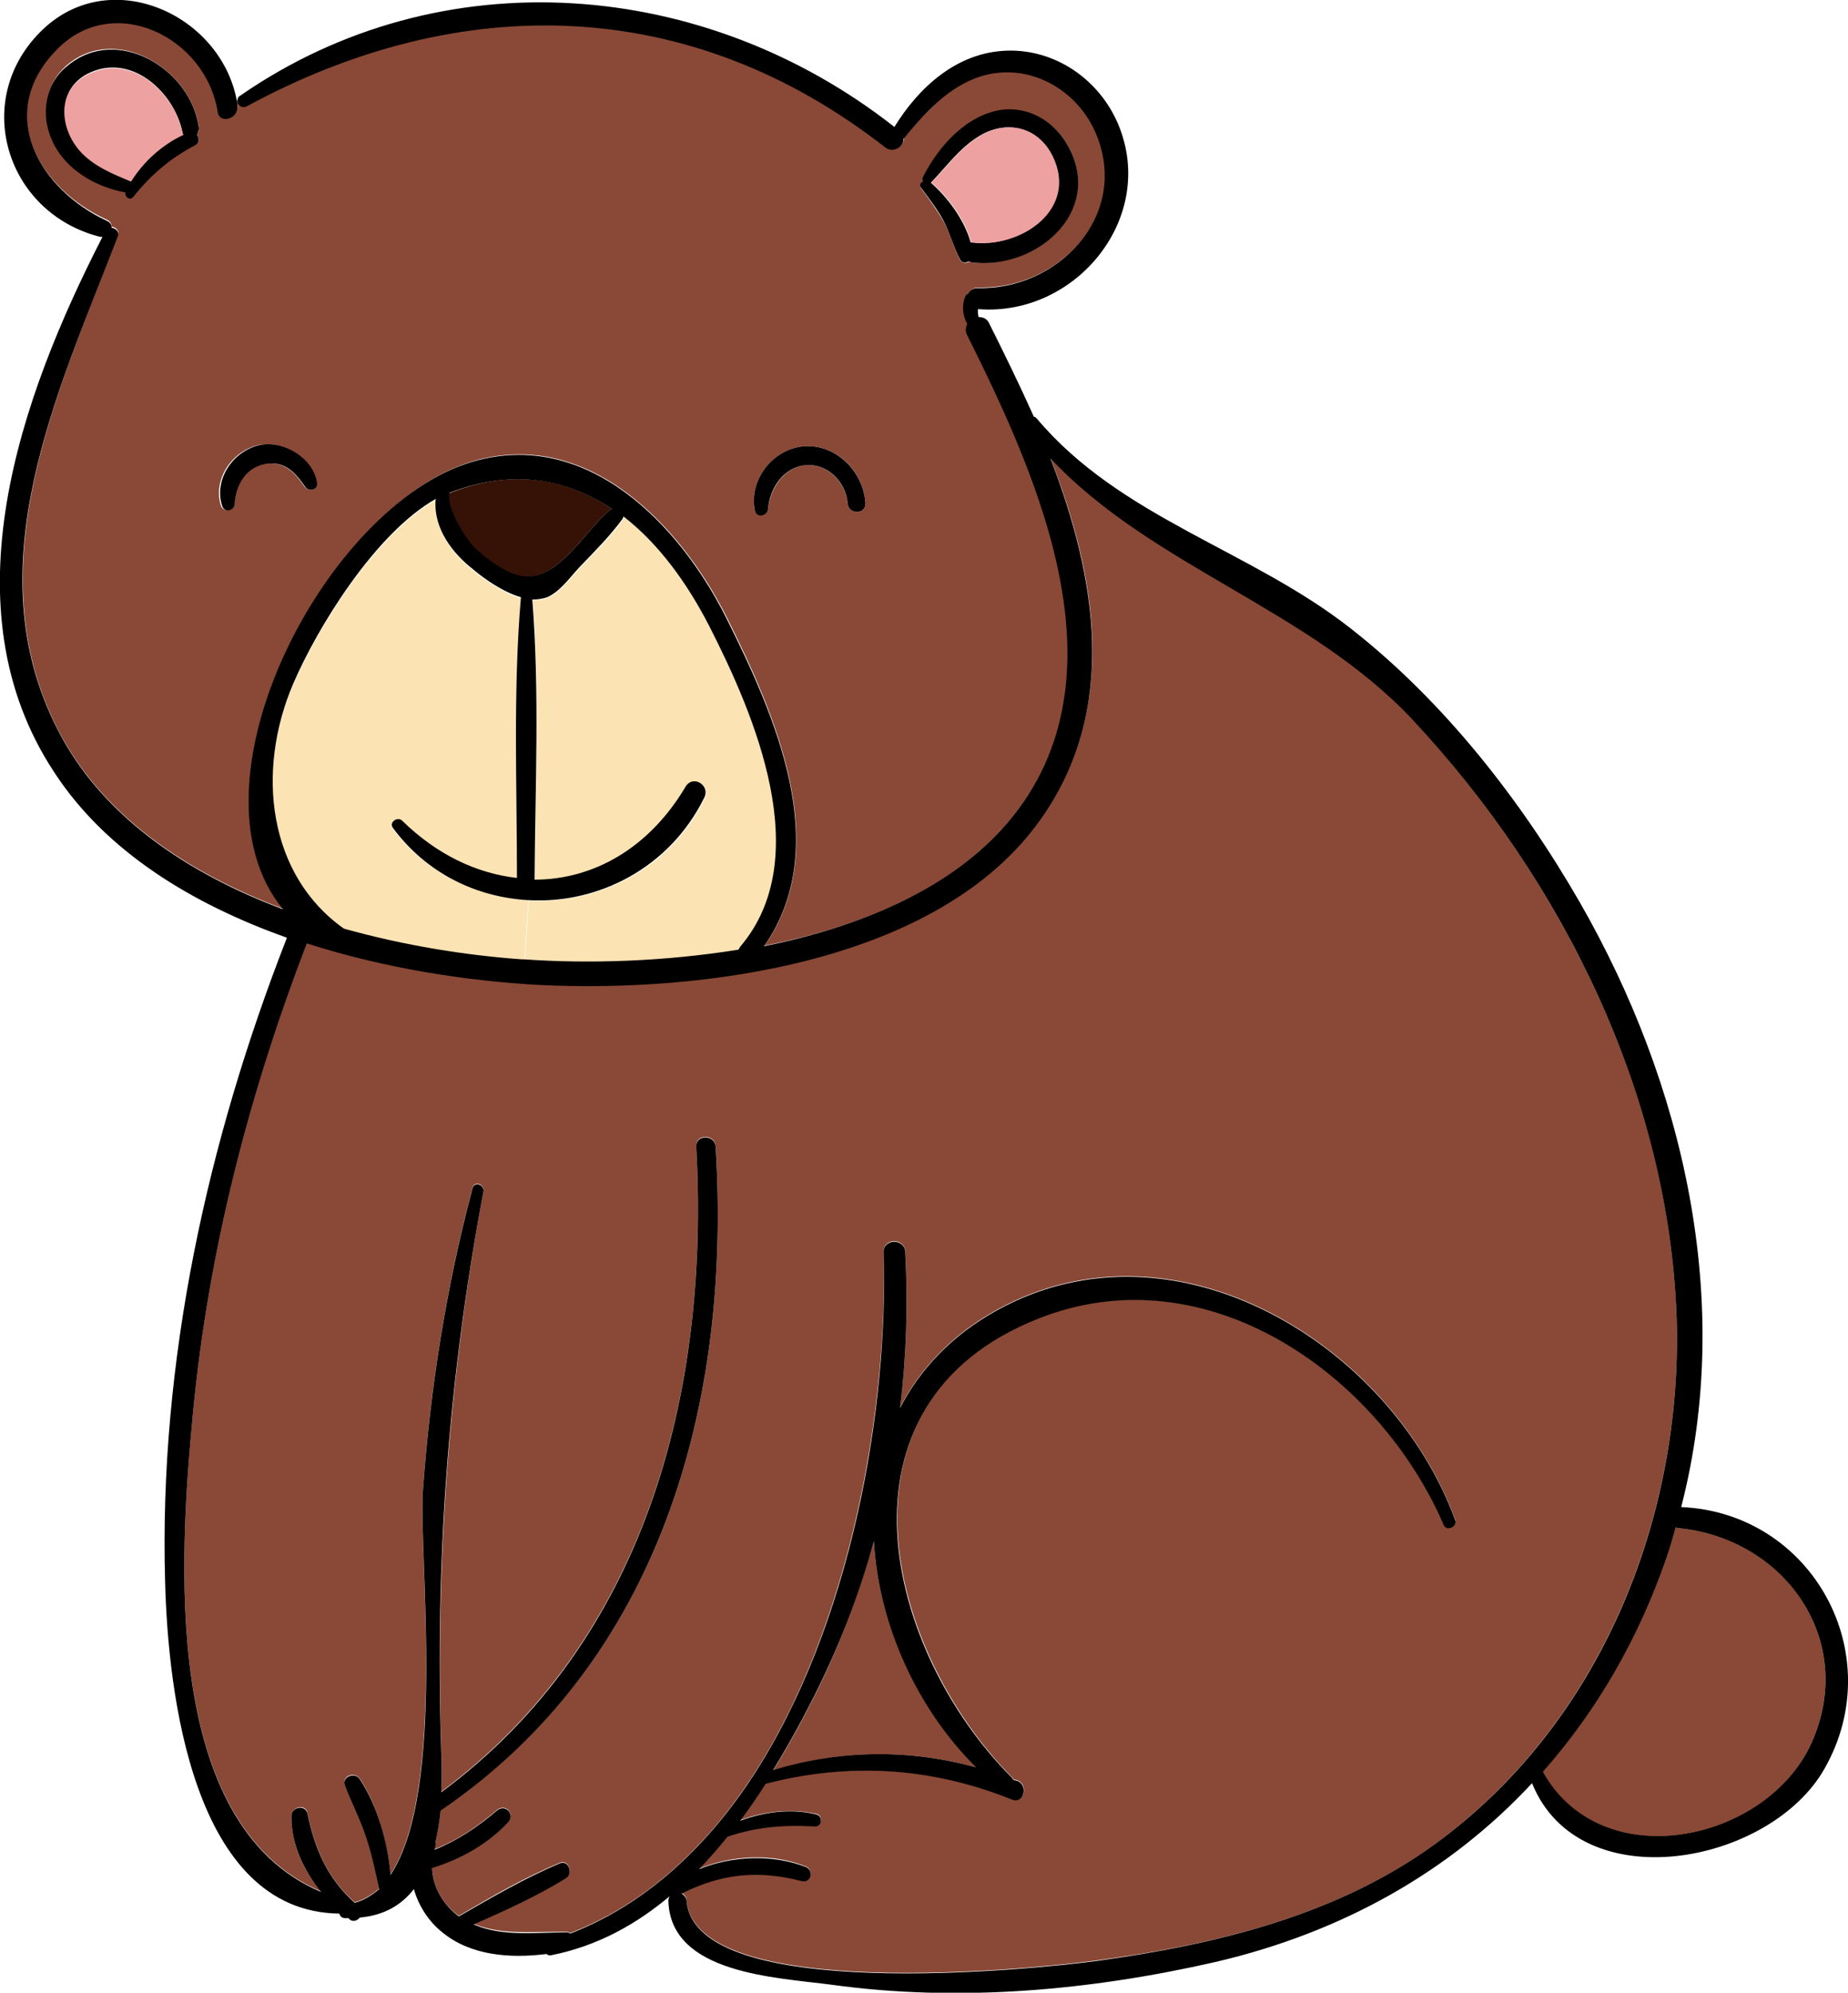
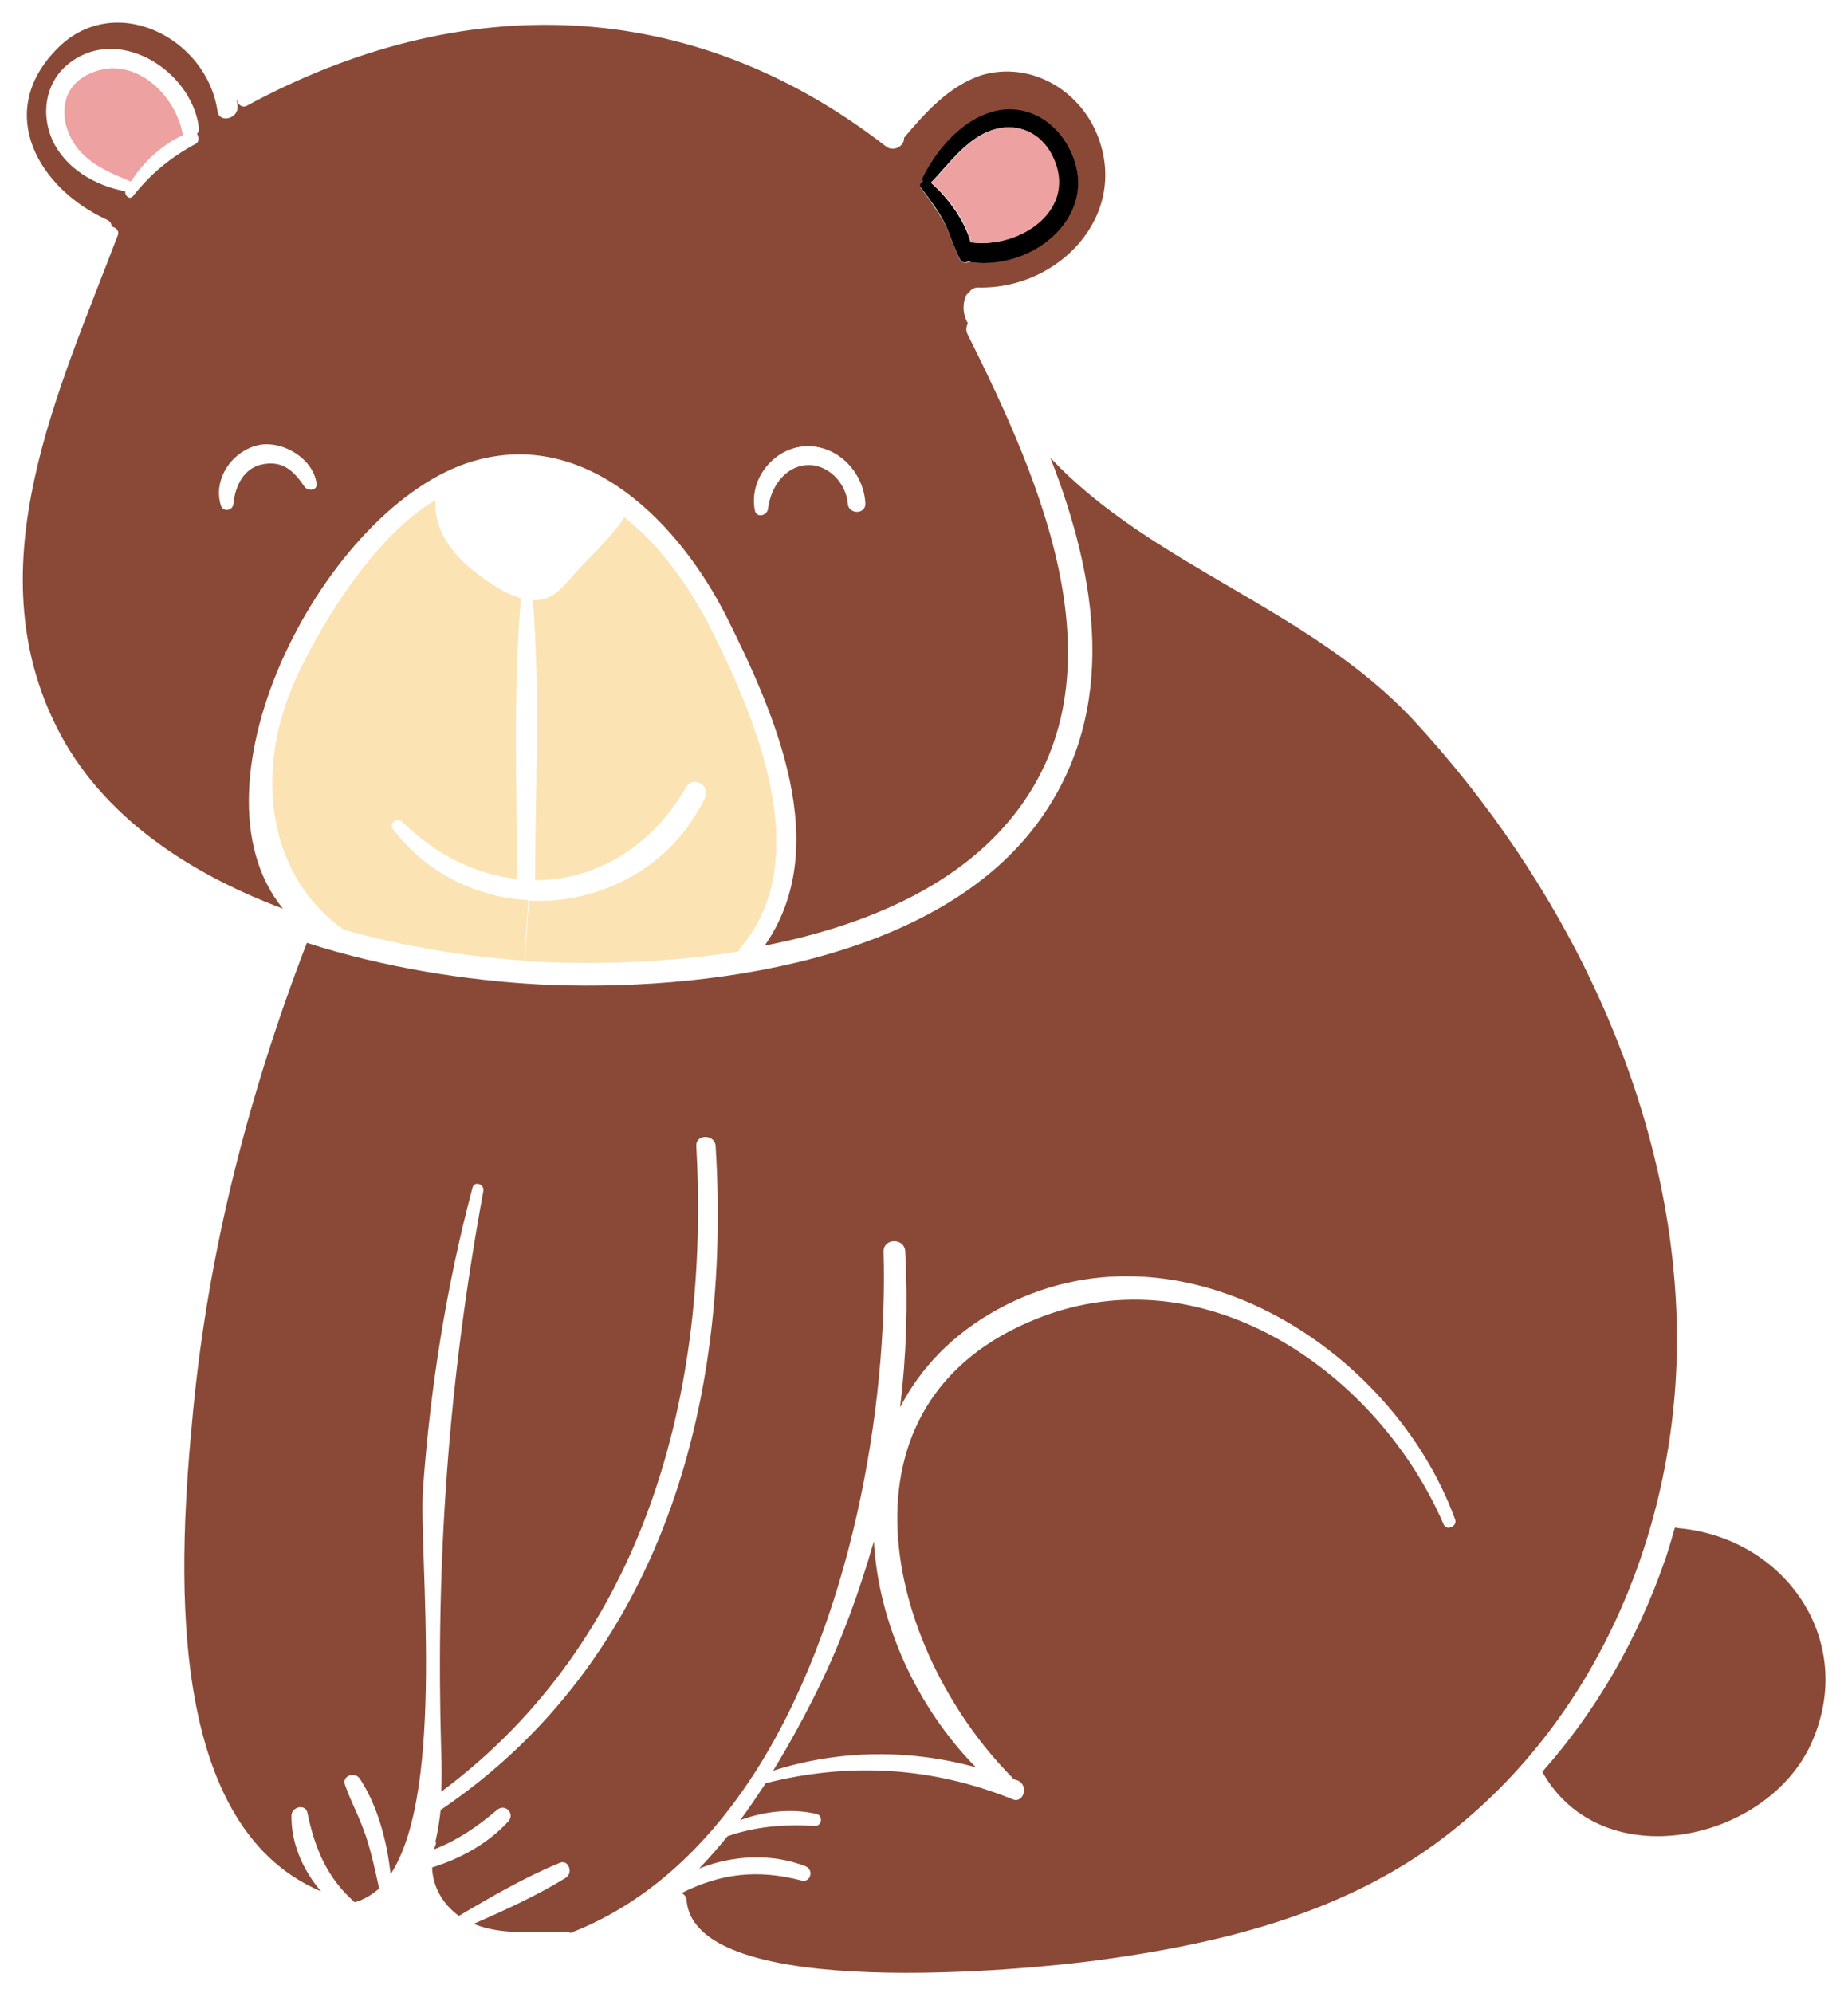
<svg xmlns="http://www.w3.org/2000/svg" version="1.1" id="Livello_1" x="0px" y="0px" viewBox="0 0 324.6 350" style="enable-background:new 0 0 324.6 350;" xml:space="preserve">
  <style type="text/css"> .st0{fill:#8A4936;} .st1{fill:#FBE3B3;} .st2{fill:#361206;} .st3{fill:#EEA1A1;} </style>
  <g>
    <path class="st0" d="M294.8,268.4c18.8,1.7,31.4,19.8,23.4,37.7c-7.8,17.5-36.9,23.7-47.3,5.1c9.4-10.6,16.7-23.1,21.7-37.6 c0.6-1.8,1.1-3.6,1.6-5.3C294.5,268.3,294.6,268.4,294.8,268.4z" />
    <g>
      <path class="st1" d="M92.8,158.1l-0.7,10.6c-0.1,0-0.3,0-0.4,0c-9.7-0.7-20.6-2.4-31.3-5.4c-13.4-9.4-15.6-27.5-8.9-43 c4.2-9.8,14.4-26.5,25.1-32.5c0,0.1,0,0.3-0.1,0.4c-0.3,4.9,3,9.1,6.6,12c2,1.6,5.3,4,8.4,4.9c-1.4,16.3-0.7,33-0.7,49.3 c-7-0.8-14.1-4.1-20.2-10.1c-0.8-0.8-2.3,0.3-1.6,1.3C75,153.5,83.8,157.6,92.8,158.1z" />
      <path class="st1" d="M124.7,110.1c7.9,15.7,18.7,40.7,5.4,56.3c-0.2,0.2-0.3,0.4-0.3,0.7c-13.1,2.1-26.4,2.4-37.6,1.7l0.7-10.6 c12.3,0.6,24.9-5.6,30.9-18c1.1-2.2-2-4.1-3.3-1.9c-6.3,10.8-16.2,16.3-26.5,16.3c0-16.3,0.9-32.9-0.4-49.2c0.9,0,1.8,0,2.6-0.4 c2.3-1,4-3.5,5.7-5.3c2.6-2.7,5.3-5.3,7.5-8.4c0.1-0.2,0.2-0.3,0.2-0.5C115.7,95.6,120.8,102.5,124.7,110.1z" />
-       <path class="st2" d="M107.5,89.4c-0.1,0-0.3,0.1-0.4,0.2c-4.5,3.7-9.5,13.3-16.3,11.5c-2.3-0.6-5.6-3.1-7.3-4.6 c-1.1-1.1-5.3-7.2-4.6-9.9c0,0,0,0,0.1,0C90.1,82.2,99.7,84.1,107.5,89.4z" />
      <path class="st0" d="M153.5,270.7c0.8,14.5,7.6,29.2,17.9,39.7c-11.7-3.2-23.9-3.1-35.6,0.6c3-4.9,5.7-9.9,8.1-14.8 C147.9,288,151,279.4,153.5,270.7z" />
      <path class="st0" d="M294.5,231.5c1.1,35.3-13.6,71.4-42.6,92.5c-17.3,12.5-38.3,17.5-59.1,20.3c-11.7,1.6-70.6,7.5-72.2-10.5 c0-0.6-0.4-1.1-0.9-1.3c7-3.5,13.4-4.2,21.1-2.2c1.6,0.4,2.2-1.9,0.7-2.5c-5.8-2.3-12.8-2-18.7,0.4c1.7-1.8,3.4-3.7,5-5.7 c5-1.7,9.7-2.1,15.3-1.8c1.3,0.1,1.5-1.9,0.3-2.1c-4.3-1-9.1-0.5-13.4,1.1c1.6-2.1,3-4.3,4.5-6.5c14.6-3.7,29.2-2.9,43.3,2.8 c2,0.9,3-2.5,0.9-3.3c-0.2-0.1-0.4-0.1-0.7-0.2c-0.1-0.1-0.1-0.3-0.3-0.4c-22.2-22.5-32.8-65.9,4.7-80.6 c29.5-11.6,59.8,9.8,71.2,36.3c0.5,1.1,2.4,0.3,2-0.9c-11.1-30.5-48.9-54.2-80.4-36.9c-8,4.4-13.6,10.4-17.1,17.2 c1.1-9,1.4-18.2,0.9-27.4c-0.1-2.4-3.8-2.4-3.8,0c0.8,27-5.6,65.5-23.1,92.3c-0.1,0.1-0.2,0.2-0.2,0.3 c-8.1,12.2-18.5,22-31.7,27.1c-0.2-0.1-0.4-0.2-0.7-0.2c-5.3-0.1-11.3,0.7-16.3-1.4c5.5-2.4,11.2-5,16.2-8.1 c1.3-0.8,0.5-3.3-1.1-2.6c-6.1,2.5-12.1,6-17.7,9.3c-2.9-2.1-4.6-5.2-4.7-8.5c5.1-1.6,9.8-4.2,13.4-8.1c1.2-1.4-0.6-3.2-2-2 c-3.4,2.9-6.9,5.3-11,6.9c0-0.2,0.1-0.5,0.2-0.7c0.1-0.3,0.1-0.5,0-0.7c0.4-1.8,0.7-3.6,0.9-5.5c38.8-26.3,51.1-71.6,48.3-116.6 c-0.1-2.1-3.5-2.2-3.4,0c2.4,43.1-8.9,86.7-44.8,113.4c0.1-2.4,0.1-4.7,0-7c-1-33.7,1.3-65.3,7.4-98.5c0.2-1.3-1.6-1.8-1.9-0.6 c-4.6,17.3-7.4,35-8.7,52.9c-0.8,11.2,4.1,52.8-5.7,67.7c-0.6-5.8-2.3-12.1-5.4-16.8c-0.9-1.3-3.2-0.5-2.6,1.1 c1.1,3.1,2.7,6,3.7,9.1c1,3,1.6,6,2.3,9.1c-1.3,1.1-2.7,2-4.3,2.4c-4.8-4.2-7-9.4-8.3-15.7c-0.3-1.6-2.7-1.1-2.8,0.4 c-0.1,4.9,2,9.7,5.2,13.4c-28.2-11.9-24.9-59.1-22.5-84.2c2.7-28.3,9.8-55.9,20-82.4c13.7,4.4,28.1,6.6,40.8,7.3 c28.4,1.4,70.2-3.8,88.1-29.1c13.7-19.4,9.9-42.4,1.7-63.4c17.7,18.9,45.5,26.5,63.7,46C274.5,154.8,293.3,192.6,294.5,231.5z" />
      <path class="st0" d="M192.7,23.6c5.8,14.2-6.8,27.3-20.9,26.9c-0.8,0-1.3,0.4-1.6,0.9c-0.2,0.1-0.5,0.4-0.6,0.7 c-0.6,1.6-0.4,3.3,0.4,4.7c-0.3,0.6-0.4,1.3,0,2c12.7,25.5,29,61.4,6.1,86.7c-10,11.1-25.5,17.4-41.8,20.6 c12.1-17.3,2-40.4-6.7-57.8c-8.2-16.2-24.4-33.2-44.5-27.3c-25.8,7.6-51.3,56.7-33.4,78.6c-16.8-6.3-31.9-16.4-39.6-31.6 c-14.6-28.7,0.3-59.5,10.6-86.7c0.3-0.8-0.4-1.4-1.1-1.5c0-0.5-0.2-0.9-0.8-1.2C6.9,33.2-1,19.9,9.9,8.7 c10-10.4,26.4-2.2,28.3,10.8c0.3,2.3,3.9,1.3,3.5-1c0-0.3-0.1-0.6-0.1-0.9l0.1,0c0,0.7,0.8,1.4,1.6,1 c37.6-20.4,77.9-19.6,112.3,7.1c1.4,1.1,3.3-0.1,3.2-1.5c3.7-4.4,7.9-9.1,13.6-11C180.9,10.7,189.5,15.7,192.7,23.6z M170.8,46.1 c11,1.2,22.8-8.7,17-20.1c-2.3-4.5-6.9-7.3-12-6.6c-6.1,1-11,6.5-13.7,11.8c-0.1,0.3-0.1,0.5,0,0.8c-0.4,0.2-0.6,0.6-0.3,1.1 c1.4,1.9,2.8,3.8,4,5.9c1.1,2.1,1.7,4.4,2.8,6.6c0.3,0.6,1.1,0.7,1.6,0.4C170.5,46,170.6,46.1,170.8,46.1z M148.9,88.4 c0.1,2,3.2,2,3.1,0c-0.3-5.6-5.1-10.5-10.9-10c-5.4,0.5-9.6,5.9-8.5,11.3c0.3,1.3,2.1,0.9,2.3-0.3c0.4-3.6,2.8-7.4,6.7-7.7 C145.4,81.4,148.6,84.8,148.9,88.4z M53.5,85.5c0.6,0.8,2.3,0.7,2.1-0.6c-0.6-4.3-5.7-7.4-9.8-6.8c-4.8,0.8-8.5,5.9-7,10.7 c0.4,1.2,2.1,0.9,2.2-0.3c0.3-3.2,1.9-6.5,5.4-7C49.9,80.9,51.8,83,53.5,85.5z M34.6,23.5c0.3-0.3,0.4-0.7,0.3-1.3 c-1.4-10-14.4-18.1-23.1-10.8c-3.9,3.3-4.6,8.7-2.6,13.2c2.3,5,7.5,8,12.8,9c-0.1,0.8,0.8,1.6,1.4,0.8c3.1-3.9,6.5-6.7,10.9-9.1 C35,25,35,24.1,34.6,23.5z" />
-       <path d="M295.3,264.7c23,1,36.6,25.8,25.2,45.9c-9.5,16.9-43,23.3-51.4,2.6c-14.4,15.5-33.3,26.2-55.6,31.4c-21.9,5-45,7.1-67.4,4 c-9.8-1.3-28.3-1.9-28.7-14.7c0-0.4,0.1-0.8,0.4-1c-6,5.1-12.9,8.9-20.9,10.5c-0.4,0.1-0.7,0-0.9-0.2c-6.4,0.8-13.3,0.3-18.3-3.8 c-2.4-1.9-4.2-4.7-5-7.6c-2.1,2.7-5.1,4.6-9.5,5c-0.4,0.5-1.1,0.8-1.7,0.4c-0.1-0.1-0.2-0.2-0.3-0.3c-0.2,0-0.4,0-0.6,0 c-0.6,0-0.9-0.4-1-0.8c-25.8-0.3-30.1-39-30.6-58.3c-1.1-38.6,7.4-77.3,21.4-113.1c-16.6-5.9-31.8-15.1-40.9-29.1 c-19.1-29-5.9-65.9,8.5-94c-0.1,0-0.2,0-0.4,0C0.9,37.4-5.2,17.2,7.6,5.1c12-11.3,31.2-2.5,34,12.6c0.1,0.3,0.1,0.6,0.1,0.9 c0.3,2.3-3.2,3.3-3.5,1c-2-13-18.3-21.2-28.3-10.8c-10.8,11.1-3,24.5,8.9,30c0.6,0.3,0.8,0.7,0.8,1.2c0.7,0.1,1.4,0.7,1.1,1.5 C10.3,68.6-4.6,99.4,10.1,128.1c7.7,15.2,22.8,25.3,39.6,31.6C31.7,137.8,57.2,88.6,83,81.1c20.1-5.9,36.3,11,44.5,27.3 c8.7,17.4,18.9,40.4,6.7,57.8c16.3-3.3,31.8-9.6,41.8-20.6c22.9-25.2,6.6-61.2-6.1-86.7c-0.4-0.7-0.3-1.4,0-2 c-0.8-1.4-1-3.2-0.4-4.7c0.1-0.4,0.4-0.6,0.6-0.7c0.3-0.5,0.8-0.9,1.6-0.9c14.1,0.4,26.7-12.7,20.9-26.9 c-3.2-7.9-11.8-12.9-20.3-10.3c-5.7,1.8-9.9,6.5-13.6,11c0.1,1.3-1.8,2.6-3.2,1.5C121.2-0.9,80.9-1.7,43.3,18.7 c-0.9,0.4-1.6-0.3-1.6-1c0-0.3,0.1-0.7,0.5-0.9c35.4-24.5,81.7-20.6,114.9,5.5c4.3-7,11-13.1,19.7-13.4 c8.6-0.3,16.3,5.1,19.6,12.9c6.9,16.4-7.4,33.8-24.5,32.5c0,0-0.1,0-0.1,0c-0.1,0.5,0,1,0.1,1.4c0.7,0,1.4,0.2,1.8,1 c2.6,5.2,5.3,10.7,7.9,16.5c0.2,0,0.3,0.1,0.5,0.3c14.7,17.5,37.7,23.1,55.3,37c16.3,12.8,29.8,30.1,40.1,48 C295.8,190.4,304.6,228.7,295.3,264.7z M318.2,306.1c8-17.9-4.6-35.9-23.4-37.7c-0.2,0-0.3-0.1-0.5-0.1c-0.5,1.8-1,3.6-1.6,5.3 c-5,14.5-12.4,27.1-21.7,37.6C281.4,329.8,310.4,323.5,318.2,306.1z M251.9,324c29.1-21.1,43.7-57.2,42.6-92.5 c-1.3-39-20-76.8-46.3-105c-18.2-19.5-45.9-27-63.7-46c8.1,21,12,44.1-1.7,63.4c-17.9,25.3-59.6,30.5-88.1,29.1 c-12.7-0.7-27.1-2.9-40.8-7.3c-10.2,26.5-17.3,54.1-20,82.4c-2.4,25.1-5.7,72.3,22.5,84.2c-3.1-3.8-5.3-8.5-5.2-13.4 c0-1.5,2.4-2,2.8-0.4c1.3,6.3,3.5,11.4,8.3,15.7c1.6-0.4,3-1.3,4.3-2.4c-0.7-3.1-1.3-6.1-2.3-9.1c-1-3.1-2.6-6.1-3.7-9.1 c-0.6-1.6,1.8-2.4,2.6-1.1c3.1,4.7,4.9,11,5.4,16.8c9.9-14.9,4.9-56.4,5.7-67.7c1.3-17.9,4.1-35.6,8.7-52.9 c0.3-1.2,2.1-0.7,1.9,0.6c-6.2,33.2-8.5,64.8-7.4,98.5c0.1,2.3,0.1,4.6,0,7c35.9-26.6,47.2-70.3,44.8-113.4 c-0.1-2.2,3.3-2.1,3.4,0c2.8,45-9.6,90.3-48.3,116.6c-0.2,1.9-0.5,3.7-0.9,5.5c0.1,0.2,0.1,0.4,0,0.7c-0.1,0.2-0.1,0.5-0.2,0.7 c4-1.6,7.6-4,11-6.9c1.4-1.2,3.2,0.6,2,2c-3.6,3.9-8.3,6.5-13.4,8.1c0.1,3.3,1.9,6.4,4.7,8.5c5.7-3.3,11.7-6.8,17.7-9.3 c1.6-0.7,2.4,1.8,1.1,2.6c-5,3.1-10.7,5.7-16.2,8.1c5,2.2,11,1.4,16.3,1.4c0.3,0,0.5,0.1,0.7,0.2c13.1-5.1,23.6-14.9,31.7-27.1 c0-0.1,0.1-0.2,0.2-0.3c17.6-26.9,24-65.3,23.1-92.3c0-2.4,3.7-2.4,3.8,0c0.5,9.2,0.2,18.3-0.9,27.4c3.5-6.8,9.1-12.8,17.1-17.2 c31.5-17.3,69.3,6.4,80.4,36.9c0.4,1.2-1.5,2-2,0.9c-11.4-26.5-41.7-48-71.2-36.3c-37.6,14.8-27,58.2-4.7,80.6 c0.1,0.1,0.2,0.3,0.3,0.4c0.2,0.1,0.4,0.1,0.7,0.2c2,0.8,1.1,4.1-0.9,3.3c-14.1-5.7-28.6-6.6-43.3-2.8c-1.4,2.2-2.9,4.4-4.5,6.5 c4.3-1.6,9.1-2.2,13.4-1.1c1.2,0.3,1,2.2-0.3,2.1c-5.6-0.3-10.3,0.1-15.3,1.8c-1.6,2-3.3,3.9-5,5.7c5.9-2.4,13-2.6,18.7-0.4 c1.5,0.6,1,2.9-0.7,2.5c-7.7-2-14.1-1.3-21.1,2.2c0.4,0.2,0.9,0.7,0.9,1.3c1.6,18,60.4,12.1,72.2,10.5 C213.6,341.5,234.6,336.5,251.9,324z M171.4,310.4c-10.4-10.4-17.1-25.2-17.9-39.7c-2.4,8.7-5.6,17.2-9.6,25.4 c-2.4,4.9-5.1,9.9-8.1,14.8C147.6,307.3,159.7,307.2,171.4,310.4z M130,166.3c13.3-15.6,2.6-40.6-5.4-56.3 c-3.9-7.6-8.9-14.5-15.1-19.3c0,0.2-0.1,0.3-0.2,0.5c-2.2,3-4.9,5.7-7.5,8.4c-1.7,1.8-3.4,4.3-5.7,5.3c-0.9,0.3-1.7,0.4-2.6,0.4 c1.3,16.3,0.5,32.9,0.4,49.2c10.3,0,20.1-5.5,26.5-16.3c1.3-2.2,4.4-0.3,3.3,1.9c-6.1,12.4-18.7,18.7-30.9,18 c-9-0.5-17.8-4.6-23.8-12.7c-0.7-1,0.8-2,1.6-1.3c6.1,6,13.1,9.3,20.2,10.1c0-16.3-0.7-33,0.7-49.3c-3.1-0.9-6.4-3.2-8.4-4.9 c-3.6-2.8-6.9-7.1-6.6-12c0-0.1,0-0.3,0.1-0.4c-10.7,6-20.9,22.7-25.1,32.5c-6.6,15.4-4.4,33.6,8.9,43c10.7,3,21.5,4.7,31.3,5.4 c0.1,0,0.3,0,0.4,0c11.2,0.8,24.5,0.4,37.6-1.7C129.7,166.8,129.9,166.5,130,166.3z M107.1,89.6c0.1-0.1,0.3-0.2,0.4-0.2 c-7.9-5.3-17.4-7.1-28.4-2.9c0,0-0.1,0-0.1,0c-0.8,2.7,3.4,8.9,4.6,9.9c1.7,1.6,4.9,4,7.3,4.6C97.6,102.9,102.6,93.3,107.1,89.6z" />
      <path d="M187.8,26c5.9,11.4-5.9,21.4-17,20.1c-0.2,0-0.4-0.1-0.6-0.2c-0.6,0.3-1.3,0.3-1.6-0.4c-1.1-2.1-1.7-4.4-2.8-6.6 c-1.1-2.1-2.6-4-4-5.9c-0.4-0.5-0.1-0.9,0.3-1.1c-0.1-0.3-0.1-0.5,0-0.8c2.7-5.3,7.5-10.8,13.7-11.8 C180.9,18.6,185.5,21.5,187.8,26z M170.8,42.6c8.4,1,18.6-5.9,14-15.2c-2.3-4.8-7.4-6.3-12.1-3.9c-3.8,2-6.3,5.6-9.2,8.6 c2.9,2.5,5.9,6.5,7,10.5C170.6,42.6,170.7,42.6,170.8,42.6z" />
      <path class="st3" d="M184.9,27.4c4.6,9.4-5.6,16.2-14,15.2c-0.1,0-0.2,0-0.3,0c-1.1-4-4-8-7-10.5c2.9-3,5.4-6.6,9.2-8.6 C177.5,21.1,182.5,22.6,184.9,27.4z" />
-       <path d="M152,88.4c0.1,2-3,2-3.1,0c-0.3-3.7-3.5-7-7.3-6.7c-4,0.3-6.4,4.1-6.7,7.7c-0.1,1.2-2,1.7-2.3,0.3 c-1.1-5.4,3.1-10.8,8.5-11.3C146.9,77.9,151.7,82.9,152,88.4z" />
-       <path d="M55.7,84.9c0.1,1.3-1.6,1.4-2.1,0.6c-1.7-2.5-3.6-4.6-7-4c-3.5,0.6-5.2,3.8-5.4,7c-0.1,1.3-1.8,1.6-2.2,0.3 c-1.5-4.8,2.2-9.9,7-10.7C50,77.5,55.1,80.5,55.7,84.9z" />
-       <path d="M34.9,22.3c0.1,0.5-0.1,0.9-0.3,1.3c0.4,0.6,0.4,1.5-0.3,1.9c-4.4,2.3-7.8,5.2-10.9,9.1c-0.6,0.7-1.5,0-1.4-0.8 c-5.3-1-10.5-4-12.8-9c-2.1-4.5-1.4-10,2.6-13.2C20.6,4.2,33.5,12.2,34.9,22.3z M32.2,23.6c-0.1-0.1-0.2-0.3-0.2-0.6 c-1.6-7.1-9.2-13.9-16.7-10c-5.3,2.8-4.7,9.3-1.2,13.3c2.4,2.7,5.7,4.1,9,5.4C25.2,28.3,28.5,25.4,32.2,23.6z" />
      <path class="st3" d="M32,23.1c0,0.2,0.1,0.4,0.2,0.6c-3.7,1.7-7,4.7-9.2,8.2c-3.3-1.4-6.6-2.7-9-5.4c-3.5-4-4.1-10.5,1.2-13.3 C22.8,9.2,30.4,15.9,32,23.1z" />
    </g>
  </g>
</svg>